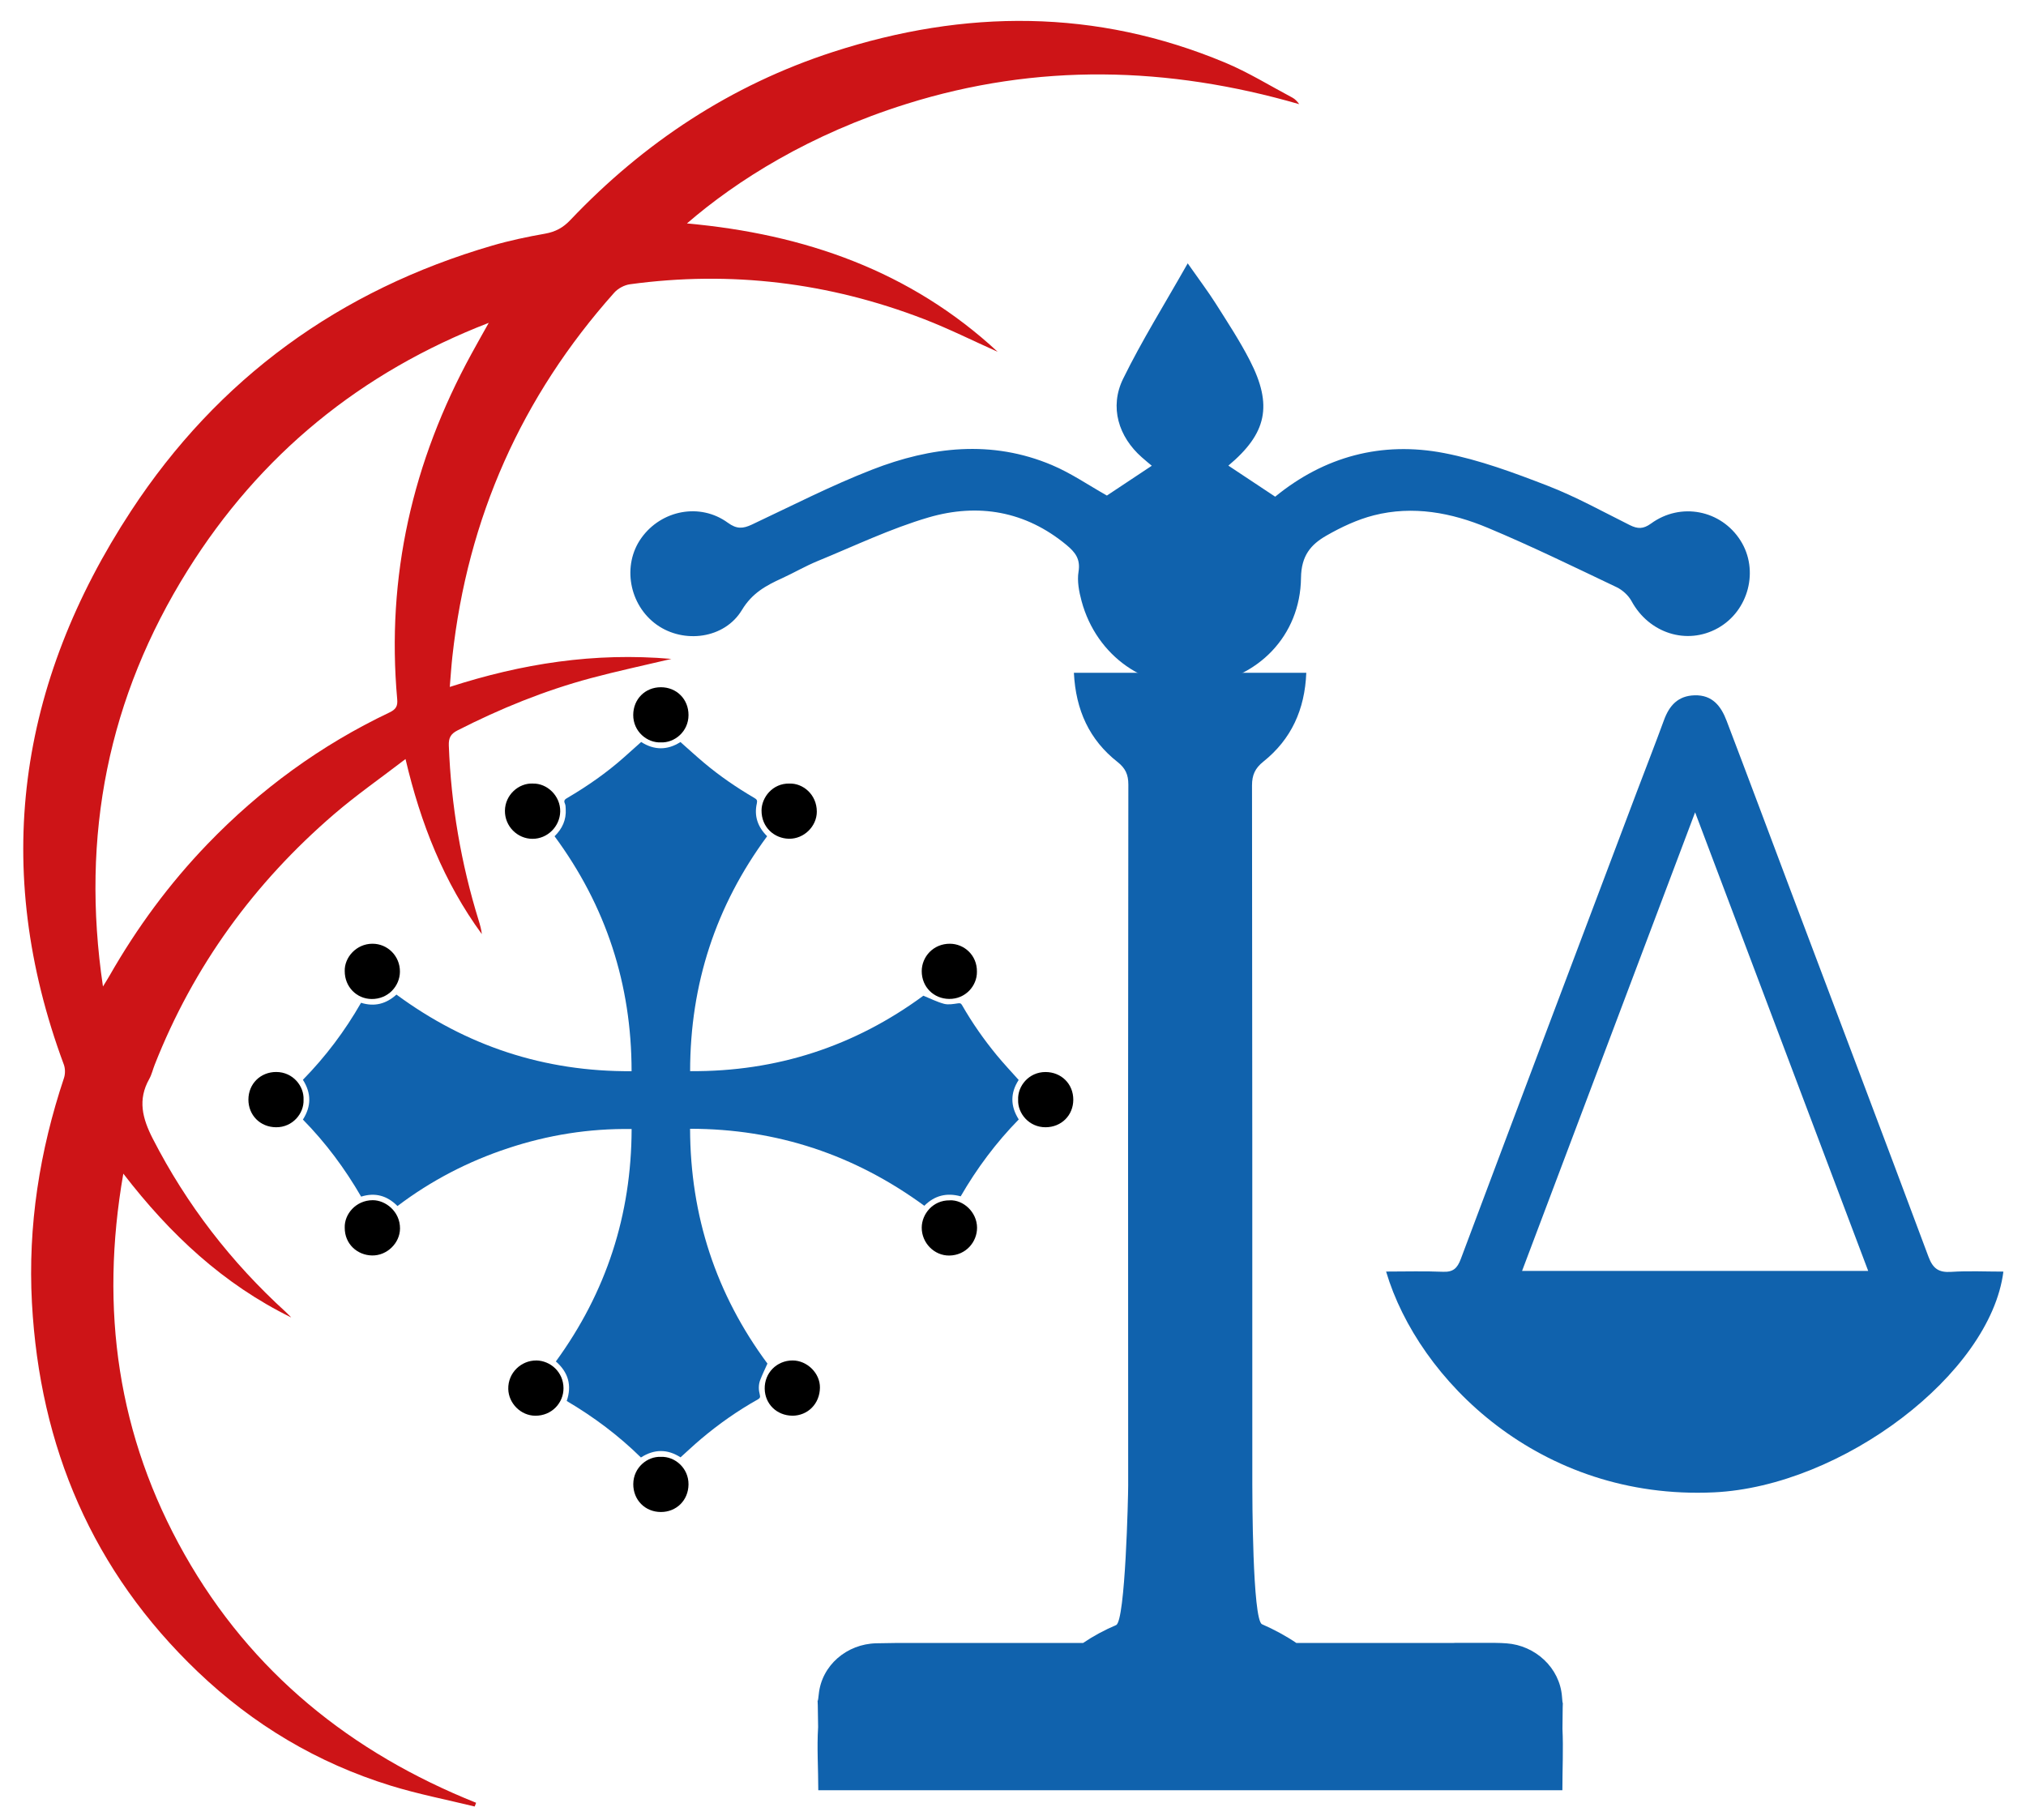
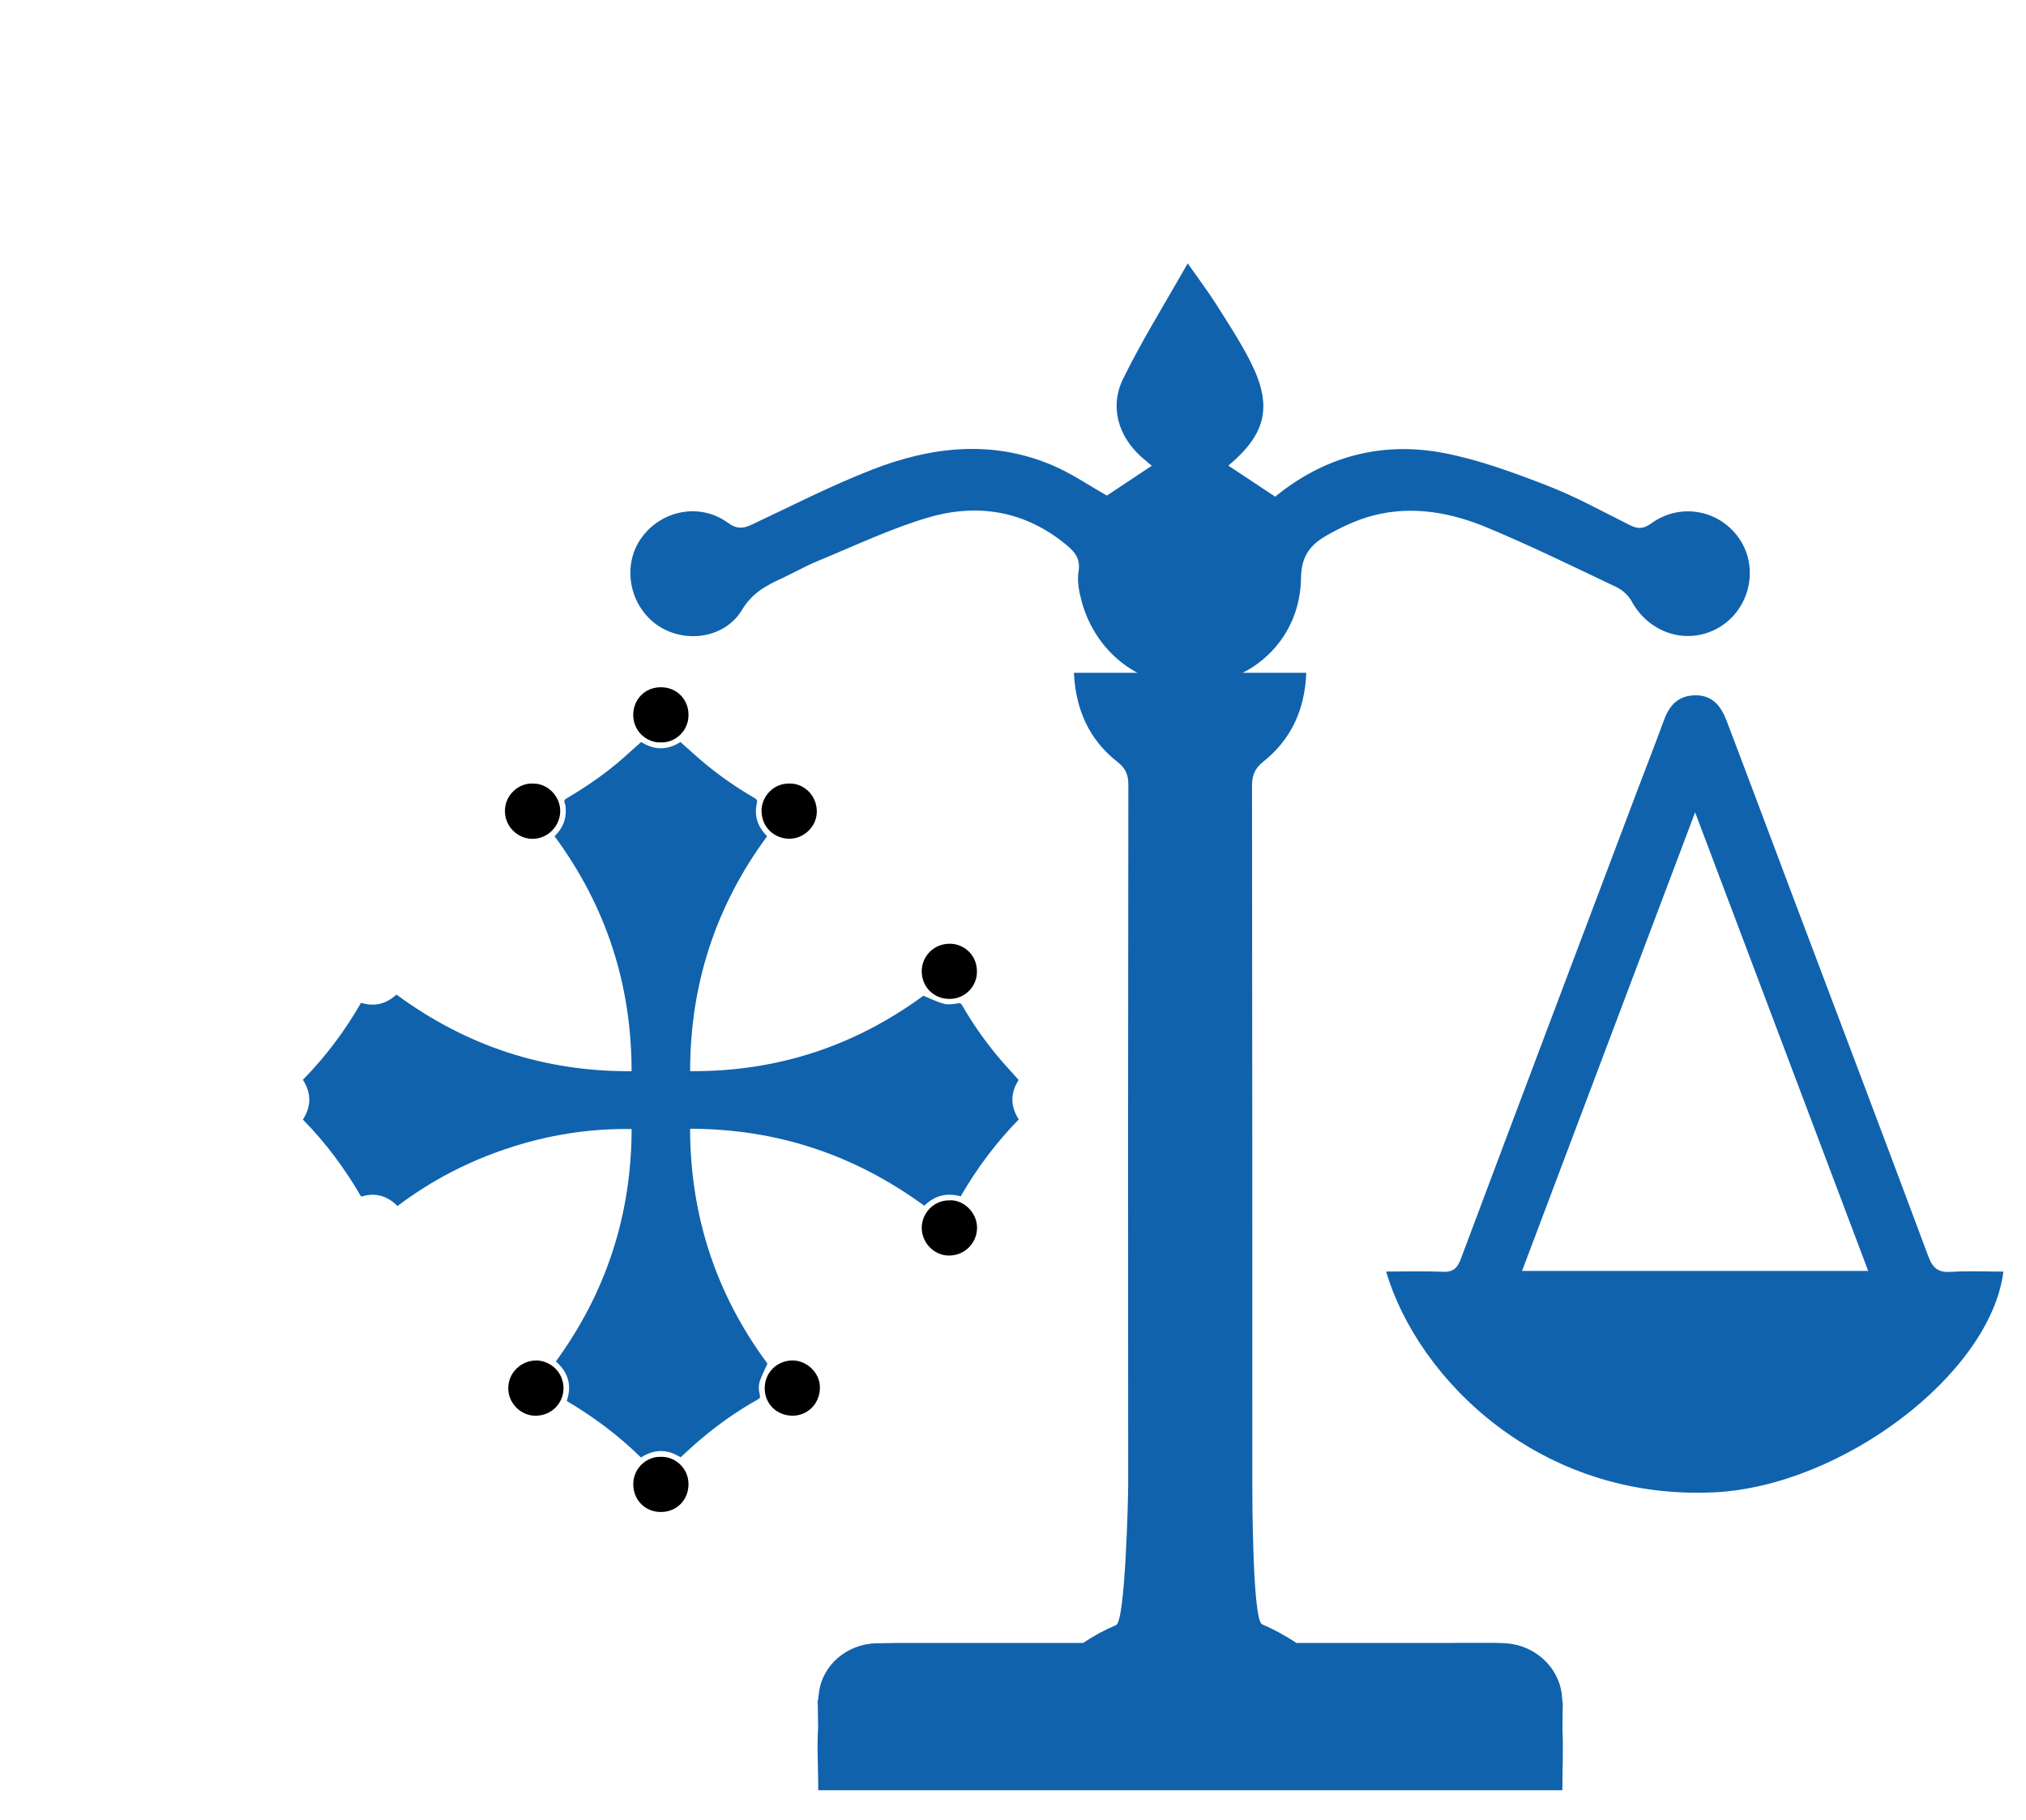
<svg xmlns="http://www.w3.org/2000/svg" id="Livello_1" data-name="Livello 1" viewBox="0 0 466.93 419.53">
  <defs>
    <style>      .cls-1 {        fill: #000;      }      .cls-1, .cls-2, .cls-3 {        stroke-width: 0px;      }      .cls-2 {        fill: #cd1417;      }      .cls-3 {        fill: #1062ad;      }    </style>
  </defs>
-   <path class="cls-2" d="M67.06,303.63c-15.57-7.65-27.81-19.06-38.64-33.12-5.47,31.35-1.29,60.53,14.13,87.79,15.37,27.17,38.34,45.67,67.18,57.22-.11.29-.22.57-.33.86-6.46-1.58-13.03-2.85-19.37-4.81-16.87-5.22-31.66-14.03-44.46-26.26-24.27-23.19-36.4-51.8-38.21-85.02-.96-17.74,1.77-35,7.39-51.84.31-.94.3-2.19-.05-3.11-16.78-45.21-10.56-87.81,15.52-127.6,20.03-30.55,48.07-50.89,83.25-61.14,3.98-1.16,8.06-2.02,12.15-2.74,2.37-.42,4.15-1.37,5.81-3.13,17-17.9,37.05-31.14,60.59-38.77,30.35-9.84,60.55-9.97,90.3,2.46,5.37,2.24,10.38,5.35,15.53,8.08.61.32,1.11.86,1.58,1.51-30.22-8.74-60.38-9.52-90.53-.05-22.34,7.01-39.11,17.63-50.58,27.54,27.17,2.45,51.53,10.97,71.62,29.59-5.67-2.53-11.23-5.32-17.01-7.55-21.88-8.43-44.48-11.19-67.74-8.02-1.28.17-2.76.96-3.62,1.93-21.37,23.96-33.8,51.94-37.31,83.86-.24,2.18-.38,4.38-.6,7.02,16.6-5.36,33.27-8.01,51.08-6.46-6.6,1.56-12.61,2.84-18.54,4.43-10.68,2.86-20.87,7.01-30.72,12.03-1.59.81-2.11,1.71-2.04,3.52.52,13.73,2.81,27.15,6.87,40.27.32,1.04.62,2.08.74,3.19-8.73-11.95-14.08-25.4-17.59-40.36-5.76,4.42-11.33,8.3-16.45,12.7-18.45,15.87-32.39,35.02-41.34,57.72-.44,1.1-.7,2.3-1.27,3.32-2.7,4.8-1.59,9.07.82,13.78,7.8,15.21,18.04,28.45,30.64,39.93.42.38.81.81,1.22,1.21ZM23.73,227.38c.76-1.25,1.15-1.86,1.51-2.49,6.29-11.02,13.76-21.18,22.55-30.31,12.16-12.63,26.13-22.83,41.98-30.37,1.5-.72,1.92-1.47,1.77-3.06-2.53-28.28,3.53-54.73,17.1-79.56,1.31-2.4,2.66-4.79,4-7.18-29.48,11.39-52.72,30.37-69.39,57.04-18.28,29.24-24.7,61.05-19.52,95.93Z" />
  <path class="cls-3" d="M255.12,114.21c3.23-2.14,6.73-4.47,10.33-6.86-.69-.58-1.51-1.25-2.3-1.95-5.36-4.72-7.5-11.57-4.31-18.09,4.29-8.76,9.49-17.07,14.89-26.61,2.69,3.84,4.69,6.48,6.46,9.27,2.72,4.3,5.52,8.56,7.84,13.07,5.35,10.4,3.93,16.86-4.93,24.28,3.54,2.35,7.08,4.7,10.79,7.16,11.32-9.26,24.55-12.83,38.95-10.05,8.12,1.57,16.04,4.51,23.79,7.51,6.53,2.52,12.71,5.96,18.99,9.09,1.81.9,3.1.94,4.89-.36,6.86-5,16.18-3.11,20.63,3.93,4.31,6.81,1.88,16.2-5.22,20.17-7.15,4-15.87,1.19-19.9-6.22-.72-1.32-2.09-2.57-3.46-3.22-9.84-4.68-19.63-9.47-29.67-13.67-8.37-3.51-17.26-5.18-26.28-2.88-3.8.97-7.51,2.72-10.93,4.68-3.56,2.04-5.78,4.61-5.84,9.72-.15,13.38-9.98,23.32-23.03,24.73-12.62,1.36-24.1-6.64-27.54-19.36-.59-2.19-1.06-4.63-.7-6.8.48-2.94-.81-4.5-2.78-6.14-9.47-7.85-20.39-9.68-31.79-6.35-8.76,2.57-17.11,6.59-25.6,10.07-2.79,1.15-5.42,2.69-8.17,3.95-3.69,1.68-6.89,3.41-9.25,7.33-4,6.63-13.38,7.81-19.6,3.4-6.41-4.56-8.05-13.74-3.57-20.01,4.62-6.46,13.54-8.18,19.94-3.51,2.04,1.49,3.48,1.38,5.53.42,9.2-4.33,18.27-8.99,27.73-12.67,13.56-5.28,27.53-6.92,41.42-1.05,4.41,1.86,8.44,4.64,12.68,7.03Z" />
  <path class="cls-3" d="M319.46,293.08c4.59,0,8.84-.13,13.08.05,2.35.1,3.31-.77,4.13-2.95,13.44-35.87,26.99-71.7,40.51-107.53,2.1-5.56,4.27-11.08,6.31-16.66,1.23-3.37,3.23-5.62,7.06-5.73,4.13-.12,6.11,2.53,7.38,5.87,5.01,13.14,9.92,26.31,14.88,39.47,10.56,28.01,21.18,56,31.64,84.05,1.03,2.77,2.38,3.69,5.25,3.5,3.98-.26,8-.06,12.02-.06-2.99,23.58-37.23,49.5-66.72,50.88-40.11,1.87-68.14-25.97-75.54-50.87ZM390.67,187.23c-13.48,35.72-26.64,70.59-39.88,105.7h79.77c-13.27-35.16-26.42-70.02-39.89-105.7Z" />
  <g>
    <path class="cls-3" d="M147.72,335.94c-5.14-5.06-10.87-9.35-17.11-13.03,1.24-3.6.35-6.63-2.5-9.11,11.62-15.96,17.41-33.76,17.46-53.57-9.8-.15-19.28,1.37-28.5,4.43-9.2,3.04-17.71,7.45-25.46,13.32-2.37-2.38-5.11-3.19-8.38-2.17-3.74-6.46-8.17-12.43-13.42-17.76,1.96-3.07,1.96-6.1,0-9.17,5.22-5.32,9.68-11.25,13.4-17.75,3.08.97,5.78.27,8.16-1.89,16.09,11.84,34.07,17.8,54.19,17.66-.01-20.06-5.9-38.08-17.75-54.15,1.79-1.75,2.72-3.8,2.57-6.28-.03-.42-.01-.89-.19-1.26-.35-.75.06-1.01.62-1.33,4.59-2.7,8.96-5.74,12.95-9.28,1.32-1.17,2.64-2.36,4.01-3.58,2.98,1.92,6.04,1.94,9.05.01,1.83,1.62,3.61,3.25,5.45,4.8,3.63,3.05,7.53,5.72,11.62,8.11.53.31.69.55.54,1.22-.66,2.92.19,5.43,2.37,7.58-11.83,16.04-17.73,34.06-17.75,54.15,20,.15,37.91-5.74,53.76-17.39,1.63.66,3.15,1.44,4.76,1.87.98.26,2.11.05,3.15-.1.5-.07.74-.06,1,.4,2.34,4.09,5.03,7.94,8.03,11.58,1.6,1.94,3.34,3.78,5.02,5.67-1.93,2.98-1.94,6.01.02,9.1-5.22,5.33-9.65,11.27-13.38,17.72-3.23-.88-6.01-.2-8.38,2.18-16.02-11.72-33.93-17.74-53.99-17.75.06,20.09,5.98,38.13,17.83,54.12-.58,1.31-1.19,2.54-1.68,3.83-.41,1.1-.37,2.26-.07,3.39.13.5.03.76-.43,1.02-4.67,2.62-9.05,5.69-13.14,9.15-1.6,1.35-3.12,2.79-4.71,4.22-3-1.93-6.05-1.94-9.12.03Z" />
    <path class="cls-1" d="M225.15,223.97c.05,3.24-2.64,6.32-6.41,6.27-3.53-.04-6.3-2.72-6.31-6.39,0-3.32,2.66-6.34,6.49-6.33,3.29.01,6.29,2.65,6.23,6.45Z" />
    <path class="cls-1" d="M181.95,180.61c3.02-.13,6.3,2.45,6.3,6.47,0,3.37-2.96,6.3-6.41,6.24-3.36-.05-6.37-2.62-6.33-6.56.03-2.94,2.52-6.24,6.44-6.16Z" />
    <path class="cls-1" d="M152.29,171.11c-3.15.14-6.37-2.51-6.35-6.33.02-3.65,2.75-6.37,6.35-6.38,3.65-.01,6.4,2.76,6.39,6.41,0,3.83-3.25,6.45-6.38,6.3Z" />
-     <path class="cls-1" d="M79.45,223.85c-.11-3.15,2.65-6.32,6.38-6.33,3.52-.01,6.38,2.87,6.34,6.46-.03,3.32-2.74,6.32-6.53,6.28-3.47-.04-6.19-2.82-6.19-6.4Z" />
-     <path class="cls-1" d="M69.96,253.48c.13,3.16-2.53,6.37-6.34,6.34-3.68-.03-6.36-2.79-6.37-6.36,0-3.66,2.79-6.39,6.42-6.38,3.84.01,6.44,3.26,6.29,6.4Z" />
-     <path class="cls-1" d="M234.65,253.47c-.15-3.13,2.46-6.38,6.3-6.38,3.65,0,6.42,2.74,6.41,6.39-.01,3.59-2.73,6.32-6.38,6.34-3.81.02-6.47-3.2-6.33-6.35Z" />
    <path class="cls-1" d="M152.34,335.79c3.16-.13,6.37,2.55,6.34,6.35-.04,3.7-2.81,6.36-6.36,6.36-3.67,0-6.39-2.8-6.37-6.43.02-3.84,3.27-6.44,6.4-6.28Z" />
    <path class="cls-1" d="M122.79,180.61c3.27-.12,6.4,2.82,6.32,6.45-.08,3.42-2.91,6.28-6.38,6.28-3.5,0-6.4-2.91-6.36-6.47.03-3.66,3.17-6.42,6.43-6.27Z" />
-     <path class="cls-1" d="M79.45,282.96c-.11-3.1,2.57-6.32,6.45-6.33,2.93-.01,6.31,2.58,6.29,6.53-.02,3.35-3,6.28-6.45,6.21-3.36-.06-6.32-2.61-6.29-6.42Z" />
    <path class="cls-1" d="M218.87,276.66c3.12-.16,6.29,2.7,6.31,6.3.01,3.31-2.58,6.37-6.38,6.43-3.48.05-6.39-2.91-6.37-6.45.02-3.14,2.61-6.33,6.44-6.27Z" />
    <path class="cls-1" d="M123.59,313.57c3.26.04,6.26,2.67,6.28,6.38.02,3.4-2.71,6.39-6.52,6.36-3.34-.03-6.13-2.86-6.21-6.15-.09-3.76,3-6.62,6.46-6.58Z" />
    <path class="cls-1" d="M182.58,326.3c-3.51-.04-6.27-2.64-6.34-6.19-.07-3.7,2.82-6.54,6.43-6.54,3.36,0,6.34,2.95,6.3,6.26-.04,3.71-2.77,6.47-6.39,6.48Z" />
  </g>
  <path class="cls-3" d="M360.1,398.48c.22,4.62-.02,9.3-.02,14.15h-171.49c0-4.92-.34-9.78-.04-14.56v-.03c-.09-10.62-.29-3.23.15-7.55.68-6.66,6.45-11.57,13.24-11.73,1.69-.04,3.36-.06,5.05-.08h42.64c2.34-1.59,4.88-2.96,7.6-4.12,2.14-.91,2.78-29.85,2.78-32.11-.05-53.87-.03-107.75.04-161.62,0-2.3-.68-3.77-2.49-5.2-6.49-5.09-9.63-11.94-10.06-20.56h53.56c-.34,8.53-3.49,15.34-9.88,20.46-1.91,1.52-2.63,3.08-2.63,5.5.07,53.75.07,107.5.07,161.25,0,1.87.02,31.11,2.24,32.09,2.87,1.26,5.51,2.69,7.9,4.31h36.25c.14,0,.28,0,.42-.02h6.68c1.69,0,3.4-.02,5.09.11,6.64.47,12.28,5.63,12.79,12.27.32,4.22.17-2.94.11,7.44Z" />
</svg>